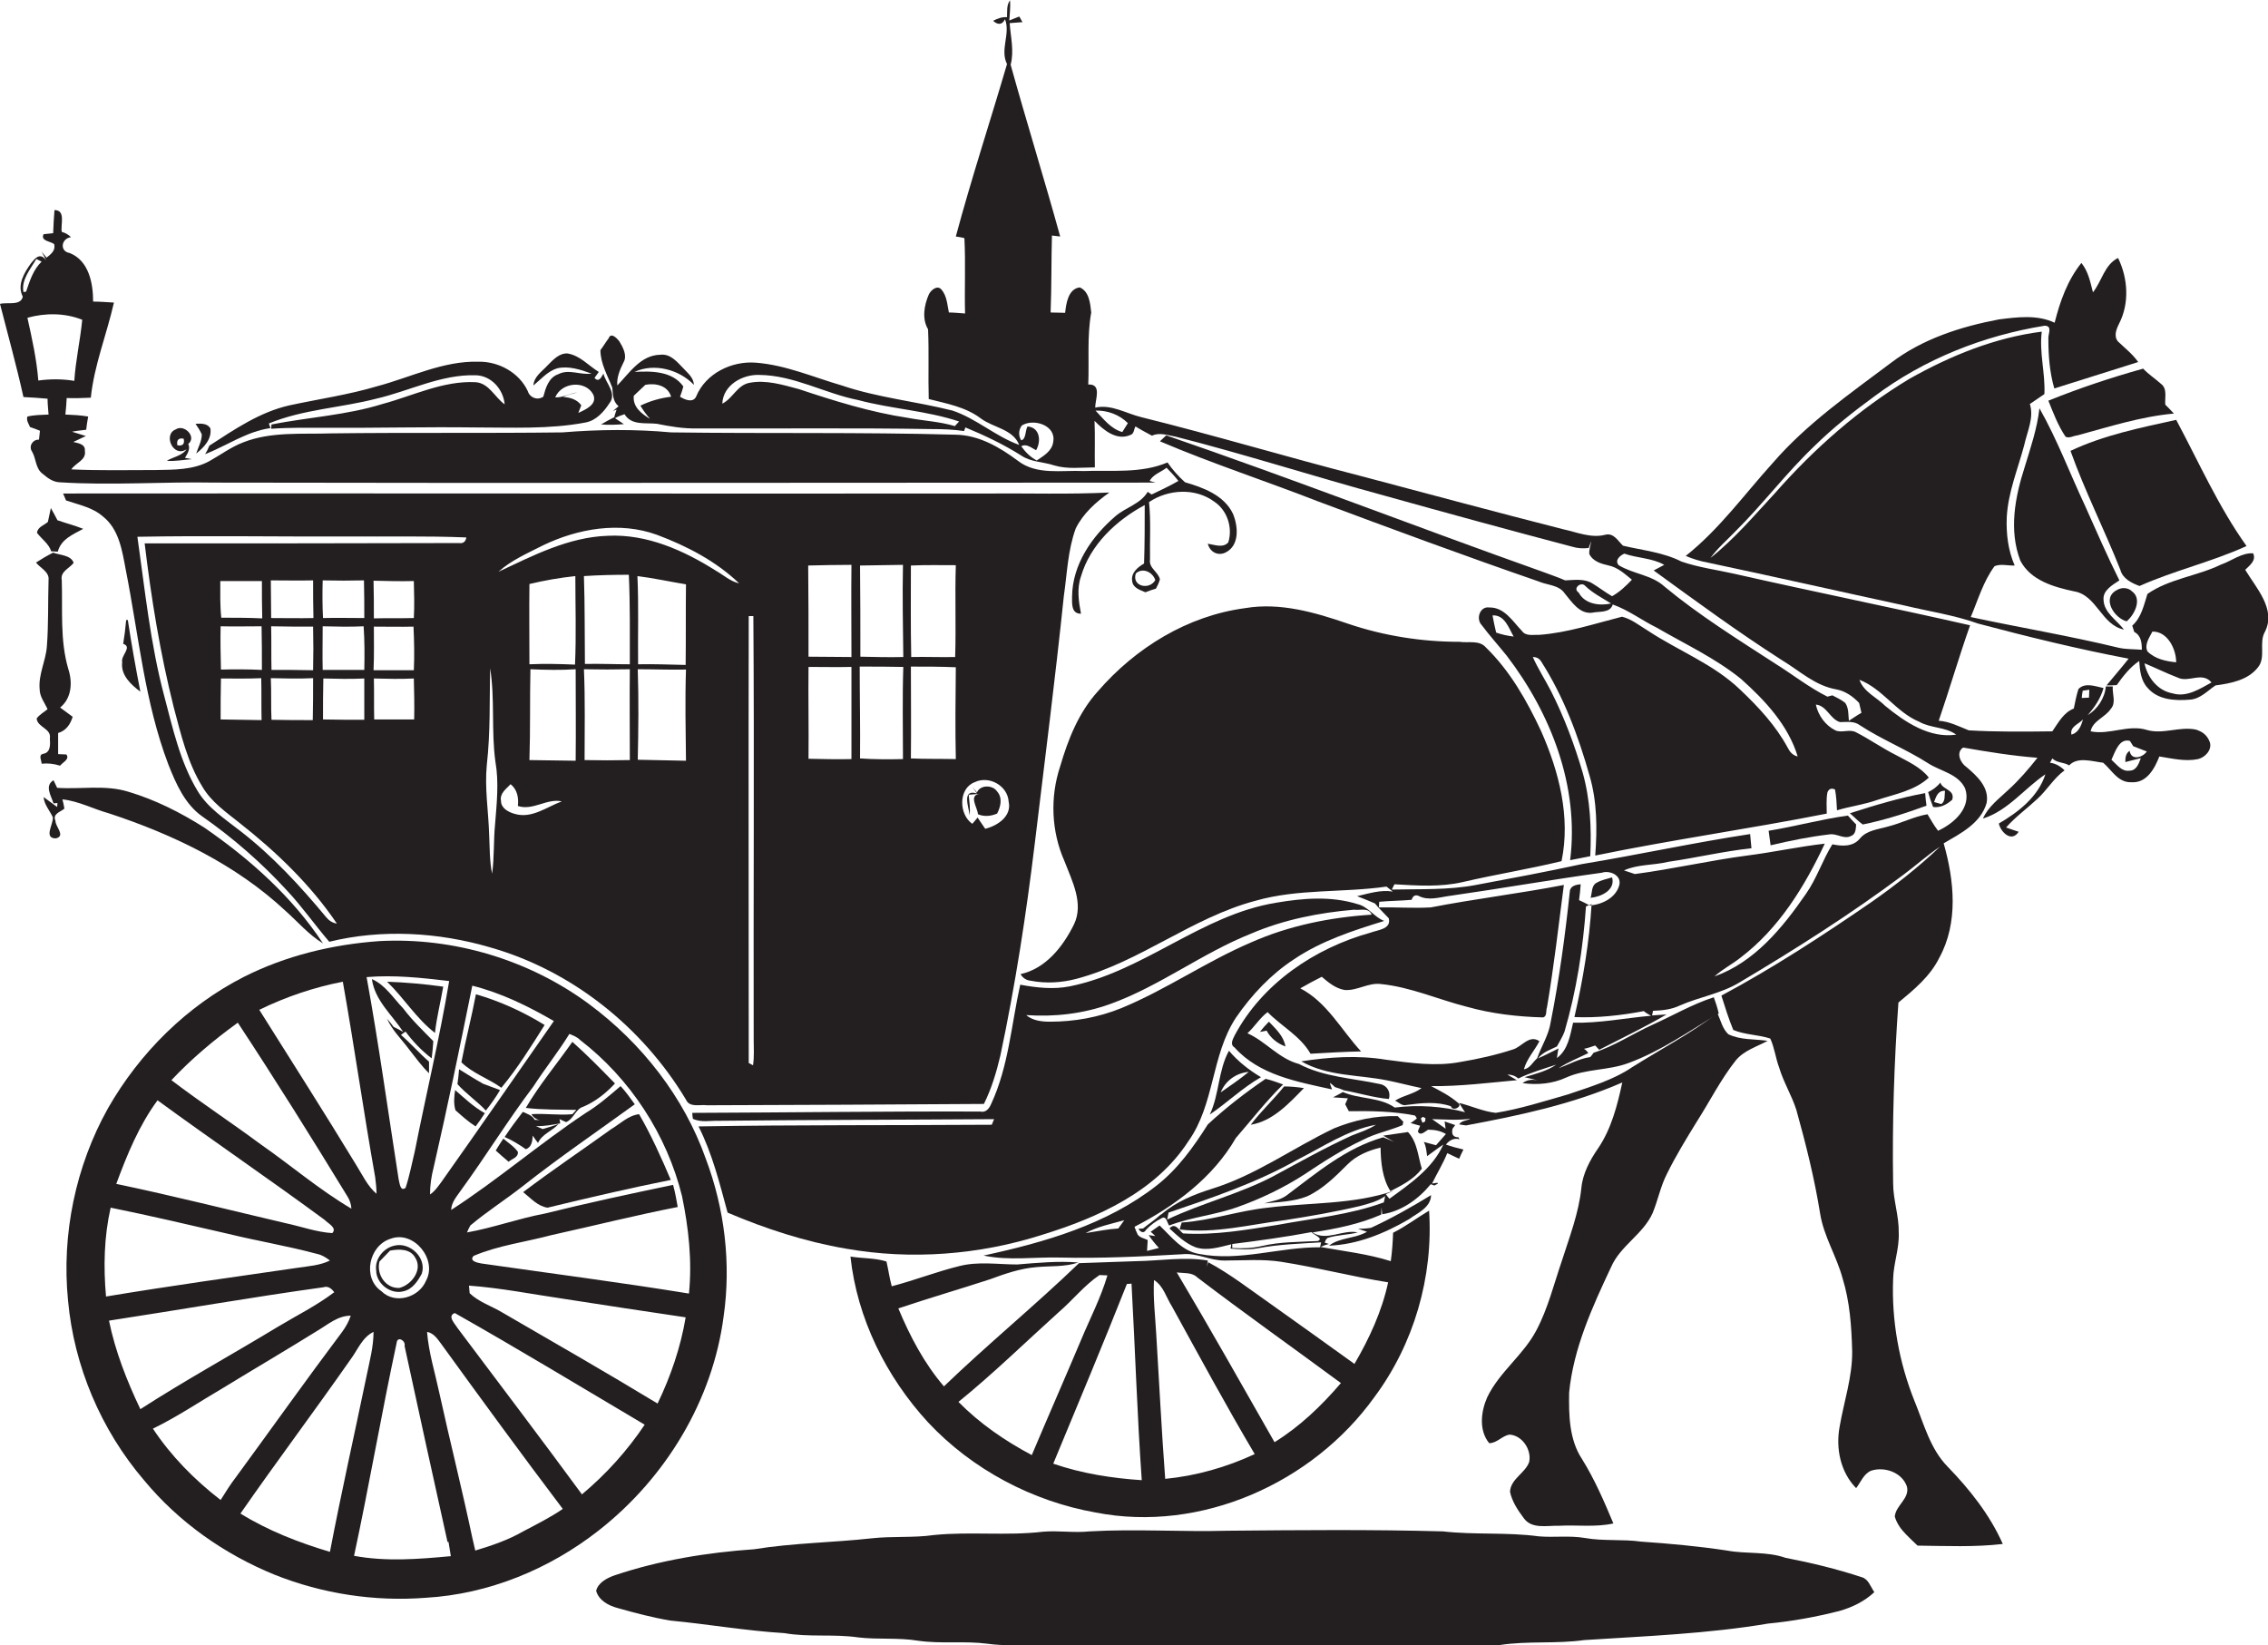
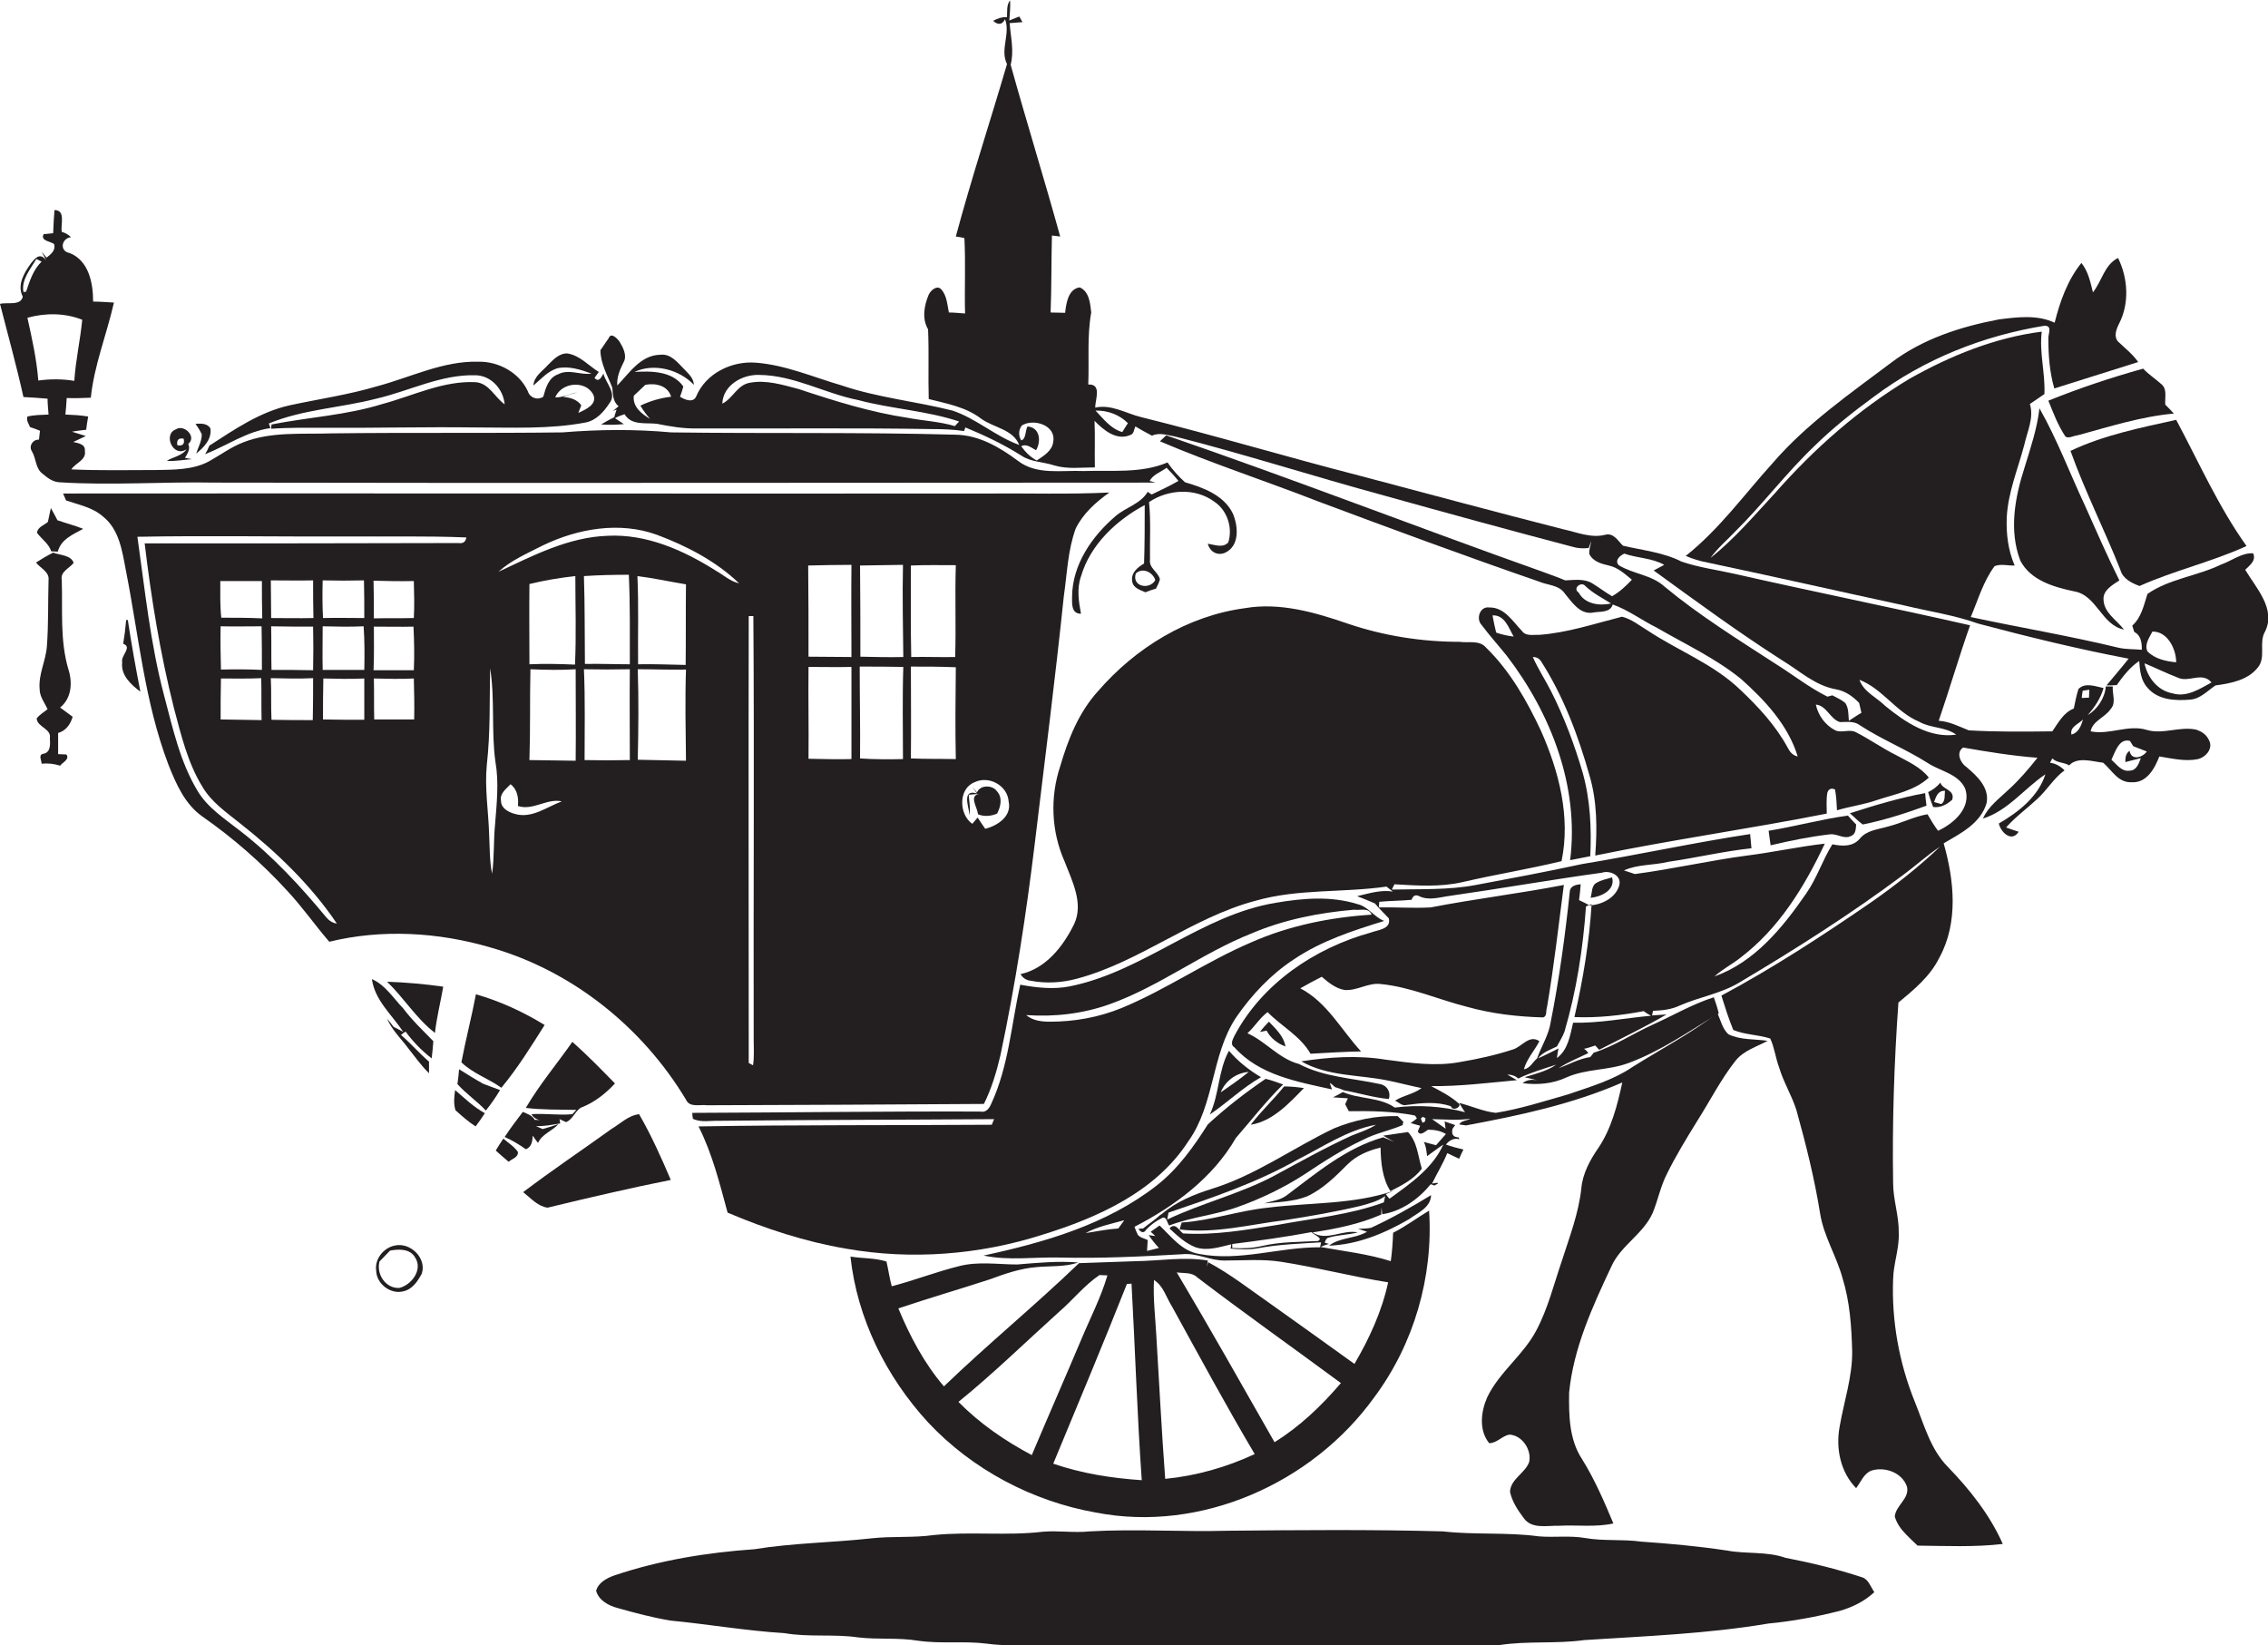
<svg xmlns="http://www.w3.org/2000/svg" version="1.1" id="Layer_1" x="0px" y="0px" viewBox="0 0 686.7 498" enable-background="new 0 0 686.7 498" xml:space="preserve">
  <g>
    <path fill="#231F20" d="M665,220.9c-5-1.1-10,1.5-14.9,0.1c-5.7-1.8-11.4,1.6-17.1,0.4c0.6-3.2,4.4-4.2,6.1-6.8   c1.7-1.9,0.4-4.5,0.6-6.8l-2.1,0c-0.3,3.5-2.5,6.9-5.5,8.7c2.1-2.4,3.9-5,4.8-8.2c-2.4-0.5-5.6-1.8-7.6,0.3c-0.6,1.9-1,3.9-1.4,5.9   c-3.1,1.2-4.7,4.3-6.5,6.9c-8.5,0.1-16.9,0.2-25.3-0.3c-3-1.2-5.9-2.7-9.1-2.9c3.3-9.6,6.1-19.3,9.5-28.9   c-23.8-5.4-47.6-10.2-71.4-15.6c-5.3-1.2-10.8-1.9-16-3.7c-5.5-2.8-11.8-3.4-17.7-4.8c-1.5-1.4-2.8-4-5.4-3.3   c-4.3,1.1-8.6-0.8-12.8-1.7c-20.4-5.2-40.8-10.7-61.2-16.1c-22.2-5.7-44.2-12.3-66.4-17.8c-4.6-1.1-9.1-4-14-2.9   c0-2.5,2.1-7.2-2.1-7c0.3-7.3-0.4-14.6,0.9-21.8c-0.3-2.7-0.6-6.4-3.5-7.6c-3.5,0.5-4.1,4.9-4.4,7.7c-1.5,0-2.9-0.1-4.4-0.1   c0.3-7.8,0.2-15.6,0.4-23.3c0.6,0.1,1.9,0.2,2.5,0.3c-4.8-17.4-10.2-34.7-15-52c1.1-4.2,0-8.4-0.3-12.6c1.3-0.1,2.6-0.2,3.9-0.3   c-0.3-0.4-0.7-1.3-1-1.7c-1,0.4-2,0.8-3,1.2c0.1-2,0.4-4.1,0.2-6.1c-1.1,1.5-0.8,3.4-0.9,5.1c-1.5-0.1-2.9,0.4-4.2,1.1   c1.3,1.2,2.7,1.4,3.6-0.5c1.7,4.5-1.6,9.2,0.6,13.6c-5.1,17.4-10.8,34.7-15.5,52.2c0.7,0.1,2,0.3,2.6,0.5c0.4,7.6,0,15.2,0.2,22.8   c-1.7-0.1-3.3-0.3-4.9-0.3c-0.5-2.4-0.6-5.1-2.3-7c-1.3-1.4-3.2,0.3-3.8,1.6c-1.4,3.3-2.1,7.3-0.2,10.5c0.3,7,0,14.1,0.2,21.1   c5.5,1.4,11.2,2.4,15.8,5.9c3.8,2.8,9.7,3.2,11.6,8c-7.2-2.6-13-8-20.2-10.4c-11.1-2.8-22.6-3.9-33.5-7.6c-8.6-2.5-17-6.2-26-6.9   c-7.3-0.6-15.2,3.2-18.1,10.2c-0.9,2.1-3.5,1-4.9,0.1c0.4-1,0.7-2,1-3.1c-3.3-4.7-9.7-4.7-14.8-4.4c6-2.8,13.6-0.7,18,3.9   c-0.1-2.1-1.7-3.4-3-4.8c-2-2-4-4.7-7.2-4.3c-5.9,0.1-9.3,5.5-13,9.3c-0.2-2.5,0.8-4.8,1.9-7c1.2-2.1-0.2-4.6-1.3-6.4   c-0.7-0.9-2.5-2.8-3.2-0.9c-0.9,1.2-1.6,2.4-2.5,3.6c0,4.1,2.2,7.7,3.6,11.4c0.2,2,0.1,4.1,1.9,5.6c-0.6,0.5-1.2,1-1.7,1.4l1.1-0.4   c-0.2,0.6-0.6,1.7-0.7,2.3c-1.4,0.7-2.7,1.4-4,2.2c2.3,0.2,4.6,0.1,6.9-0.1c-0.7-0.5-2-1.3-2.7-1.8c0.9-0.5,1.9-0.9,2.9-1.2   c2.1,3.5,6.4,2.5,9.8,2.9c4,0.8,8,1.5,12.2,1.4c23.6,0.1,47.3-0.2,71,0.2c3.3,0,6.5,0.1,9.8,0.6c0.1-0.3,0.3-0.8,0.4-1.1   c5.8,2.4,11.5,5.1,16.9,8.5c2.9,2,6.7,1.9,10,3c4,1.2,8.2,0.6,12.3,0.6c-0.1-4.7,0.1-9.4-0.1-14.1c2.7,2.8,6.7,6.1,10.8,4.3   c1.2-0.3,1.1-1.8,1.6-2.6c1.6,1,3.3,1.9,5,2.8c2.3-1.1,4.8-0.1,7.2,0.3c21.2,5.4,42,12.1,63,17.8c19,5.3,38,10.5,57,15.5   c1.6,0.5,3.3,0.6,5,0.4c0.2-0.5,0.6-1.6,0.8-2.1c-0.2,1.3-0.7,2.6-0.6,3.9c1.1,2.3,3.7,3,5.9,3.5c2.8,0.6,4.9,2.6,7,4.3   c-1.8,1.9-3.7,3.7-6,5c-2.1-1.2-4-2.7-6-3.9c-2.4-1.5-5.5-1-8.2-0.9c-2.3-1-4.7-1.8-7.1-2.7c-38-13.5-75.6-28.1-113.7-41.2   c-0.6,0.6-1.3,1.2-1.9,1.8c15.7,6.7,32,12,47.9,18.2c22.2,8.3,44.4,16.5,66.7,24.2c2.7,1.2,6.2,1,8,3.7c2.1,2.5,4.4,6.2,8.2,5.8   c2.1-0.5,5.5,0.2,6.3-2.5c4.8,1.7,8.8,4.8,13.3,7c8.6,5,17.7,9.2,25.5,15.5c7.3,6.5,14.3,14,17.2,23.5c-1.5-0.3-2.4-1.4-3-2.6   c-3.6-6.7-8.9-12.4-14.4-17.6c-8.1-7.8-18.8-11.8-28-17.9c-2.5-1.5-4.9-3.5-7.8-4.2c-8.3,2.1-16.6,4.9-25.2,5.5   c-1.7-0.1-3.9,0.5-5.1-1.2c-2.8-2.9-5.3-7.2-9.9-7.1c-2.8-0.4-4.1,3.4-2.3,5.3c2.4,3.2,5.1,6.2,7.6,9.3   c13.4,17.5,22,39.6,19.2,61.9c2-0.4,4.1-0.8,6.1-1.2c0.4-8.5,0-17.1-2.3-25.3c-2.5-8.5-5.6-16.8-9.6-24.7   c-1.8-3.5-3.9-6.7-5.5-10.3c1.1,0,1.9,0.4,2.5,1.3c6.8,10.6,11.3,22.6,14.7,34.7c2.3,7.8,2.3,16.1,1.7,24.1   c23.3-4.8,46.8-8.1,70.1-12.7c0-2.2-0.2-4.3,0.2-6.4c0.4-1.1,1.2-1.4,2.3-0.9c0.4,2.1,0.5,4.2,0.6,6.3c4-1.2,8.1-1.7,12.1-3.1   c5.4-1.8,11.4-2.8,15.7-6.8c-2.5-3.2-6.4-4.9-9.9-6.8c-4.2-2.1-8-4.8-12.1-6.9c-2-1.1-4.3,0.3-6.3-0.6c-3-1.5-5.2-4.5-5.9-7.8   c3.3,0.3,4.3,4.4,7.3,5.3c2.1,0,4.3-0.4,6.1,1c6.6,4.3,13.9,7.2,20.5,11.4c3.8,2.5,9.2,3.2,11.3,7.7c2,5.8-3.4,10.6-8.2,12.8   c-1.2-1.6-2.2-3.3-3.2-5c-4.1,0.7-7.9,2.7-11.9,3.7c-3,0.9-6.5,1.1-8.6,3.7c-2.1,2.5-5.4,2.3-8.3,1.7c-3,4.8-4.7,10.3-8,15   c-7.1,10.3-15.6,20.7-27.7,25c2.4-2.2,5.4-3.7,7.9-5.7c11.6-8.8,19.4-21.5,25.5-34.5c-7.9,0.9-15.6,2.6-23.5,3.6   c-11.4,1.5-22.6,4.1-34,5.6c-0.8-0.3-2.5-0.8-3.3-1.1c4.2-1.9,8.9-1.5,13.4-2.6c8.4-1.2,16.7-3.2,25.2-4.1   c-0.1-1.5-0.3-2.9-0.4-4.3c-17.1,2.6-34,6.3-51,9.1c-10.6,2.3-21.3,4.3-32,6.3c-8.4,1.6-17,1.2-25.5,1.4c0.2-0.4,0.6-1.2,0.8-1.6   c6.9,0.4,14,0.9,20.8-0.7c9.9-2.3,19.9-3.9,29.8-6.3c2.8-13.4-0.8-27.2-6.2-39.4c-4.3-9.2-9.4-18.2-16.7-25.3   c-2-2.3-5.3-1.3-7.9-1.7c-11.5,0-23-1.8-33.9-5.5c-9.9-3.4-20.5-6.5-31.1-4.7c-17.4,2.3-33.2,12-44.6,25.2   c-5.8,6.4-9,14.5-11.4,22.7c-3.1,9.3-2.7,19.7,1.3,28.7c2.3,6,5.9,12.8,2.9,19.1c-3.3,6.7-8.5,13.4-16.2,15.1   c0.7,1.2,1.8,1.9,3.1,2c4.6,0.9,9.4,0.6,13.9-0.6c19.2-5.1,34.9-18.5,54.1-23.6c12.9-3.7,26.5-2.4,39.7-4.3c0.6,0.5,1.3,1,1.9,1.5   c-3.7-0.6-7.3,0.6-10.8,1.4c1.8,0.7,3.6,1.4,5.4,2.2c1.3,1.6,2.8,3,4.2,4.5c0.8,3.3-3.3,3.5-5.4,4.3c-17,4.7-32.9,15.4-41.3,31.2   c-0.5,1.1-1.5,2.7,0,3.6c7.5,8.4,19.1,10.4,29.5,12.7c-0.1-0.4-0.4-1.1-0.5-1.4l-0.1-0.6c0.4,0.3,1.1,0.9,1.5,1.3   c1,0.3,1.9,0.6,2.8,1c4.5,0.8,8.9,2.2,13.5,2.6c0.7-2-0.5-4.1-2.6-4.5c-8.2-1.8-17-2.1-24.6-6.1c-6.1-1.6-10-6.8-15.6-9.3   c2.2-2,3.7-4.6,6.1-6.4c4.2,4.3,9.9,7.2,13,12.6c5.1-0.3,10.2-0.6,15.3-0.7c-6-6.5-10.3-14.9-18.4-19.1c2.1-1.2,4.3-2.4,6.5-3.5   c2,1.7,4.1,3.5,6.9,4c3.8,0.3,7.2-2.3,11-1.8c9,0.9,17.4,4.7,26.1,6.9c7.5,2.1,15.3,3,23,3.2c1.3-0.3,0.8-2.1,1.2-3.1   c2.1-12.3,3.5-24.7,5.1-37c-13.4,2.6-26.9,4.2-40.3,6.8c-5.2,0.3-10.5-0.1-15.7,0c0-0.4,0.1-1.3,0.1-1.7c3.2-0.3,6.5-0.3,9.8-0.6   c0.4-1.2,1.1-1.6,2.1-1.2c3,1.6,6.4,0.4,9.5,0c15.4-2.2,30.7-4.9,46-7c2.3-0.8,6,0.7,5.3,3.7c-1,3.9-5.3,6-9,6.2   c-1.1-0.6-2.1-1.1-3.2-1.6c0.2-1.6,0.4-3.2,0.5-4.8c-1.4,0.1-3.2,0.5-3.3,2.2c-1.4,13.3-3.2,26.5-5.8,39.6   c-0.6,3.9-2.8,7.2-4.1,10.9c-1.3,1.1-2.2,3.1-4,3.3c0.9-3.2,3.2-5.6,4.7-8.5c-3.1-2.1-5.3,1.7-8,2.5c-5.2,1.7-10.6,2.9-16,3.8   c-7.4,1.4-15,0.3-22.5-0.7c-8.5-1.4-17.2-0.8-25.6,0.5c8,4.6,17.4,4,26.2,5.8c3.4,0.7,6.8,1.6,10.2,2.3c-2.3,1.8-5.5,2.2-8,3.8   c1.1,0.5,2.1,1.7,3.5,1.3c4.5-0.6,9.1-1.1,13.4,0.4c0.6,1.8,3.7-0.1,2.2-1c-2.4-2.1-5.3-3.6-8.2-5.1c8.7,0.1,17.3-1,26-1.8   c-1-0.6-2-1.1-2.9-1.7c1.3,0,2.4,0.4,3.3,1.2c3.7-1.8,7.6-2.9,11.5-4.2c-2.9,2-6.4,2.8-9.6,3.8l4.2,1c-1.7-0.4-3.4-0.3-4.8,0.8   c4.5,0.6,9.1,0.2,13.2-1.7c6-2.7,12.8-2.1,18.9-4.4c9.8-3.6,18.4-9.7,27.3-15c-0.4-1.7-0.9-3.3-1.5-4.9c-6.5,2.1-12.3,5.5-18.5,8.3   c-6,2.7-11.6,6.5-17.9,8.5c-0.2,0.3-0.7,1-1,1.3c-3.4,0.5-6.4,2.2-9.6,3.4c2.8-1.9,6-3.1,9-4.6c-0.3-0.5-0.8-1-1.3-1.3   c1.1-0.2,2.2-0.6,3.4-1c0.3,0.3,0.9,1,1.2,1.3c6.8-3.5,13.7-6.8,20.4-10.7c-1.1,0.1-3.3,0.2-4.4,0.3c0.1-0.3,0.2-1,0.3-1.4   c2.8-0.1,5.6-0.4,8.1-1.6c5.9-2.6,12.5-3.6,18.1-7c17-10.1,33.7-20.7,49.5-32.5c3.8-2.8,7.3-6,11.2-8.6   c-6.5,6.2-13.5,11.7-20.8,16.8c-14.7,10.1-29.7,19.9-45.4,28.3c1.1,3.5,2.2,7,3.6,10.4c3.6,1.5,7.6,1.4,11.2,2.6   c1.3,2.8,1.6,5.9,2.7,8.8c1.3,4.4,3.8,8.4,5.2,12.8c2.9,10.4,5.5,20.8,7.2,31.4c1.1,6.9,5,12.9,6.8,19.6c2.2,7.1,2.7,14.6,2.9,22   c0.1,7.8-2.5,15.3-3.8,22.9c-1.2,6.5,0.2,13.7,5,18.6c1.4-1.8,2.3-4.4,4.6-5.3c4.1-1.3,9.4,0.6,10.8,4.9c0.8,3.6-3.4,5.6-3.7,9   c0.6,2.1,1.9,3.9,3.5,5.5c1.1,1.1,2.2,2.2,3.4,3.3c8.6,0.1,17.3,0.5,25.8-0.5c-3.9-8.8-10-16.5-16.7-23.4c-5.3-5.4-7.2-13-10-19.8   c-4.7-11.7-7-24.4-6.5-37c0.1-4.7,1.9-9.2,1.7-14c0.1-5.1-1.7-10-1.7-15c-0.3-18.2,0.3-36.5,1.6-54.7c4.7-3.9,9.6-7.9,12.4-13.6   c5.8-10.6,4.5-23.4,1.3-34.6c5.1-3,11.2-6,13-12.2c0.9-4.7-2.9-8.2-6.1-10.9c-1.8-1.2-3.3-4.4-1-5.9c7.4,1.3,14.9,2.5,22.5,3.1   c-2.7,3.4-5.5,6.7-8.7,9.6c-2.8,2.7-6.2,5.1-7.8,8.8c7.6-2.4,12.5-9.1,18.9-13.4c-2.2,6.8-8.1,11.4-14.1,14.9   c0.6,2.7,3.9,5.8,6,2.5c-1-0.3-2.9-1-3.8-1.3c2.8-3.2,6.3-5.7,9.4-8.6c3-2.7,5-6.3,8.3-8.7c-1.2-1.2-2.7-2.1-4.4-2.3   c0.2-0.3,0.5-1,0.7-1.3c1.4,1.4,3.5,1.1,5.1,2.1c2.5-2.7,7-1.2,10.3-0.8c2.6,2.2,4.5,6.1,8.6,5.9c4.6,0.3,7-4.2,8.4-7.8   c3.8,0.6,7.8,1.6,11.7,0.8c2.1-0.5,4.3-2.7,3.6-5.1C668.2,222.2,666.4,221.4,665,220.9z M193.9,122.8c0.8,1.4,1.8,2.7,2.9,4   c-2.5-1.5-5.3-3.6-4.9-7c1.2-1.1,2.3-2.2,3.5-3.3c3.1-0.6,6.8,0.2,7.8,3.6C199.9,120.5,196.8,121.4,193.9,122.8z M289.1,129   c-4.6-1.4-9.5-1.6-14.2-2.5c-11.3-1.7-22.2-5.1-33-8.7c-4.9-1.3-10-2.9-15-1.9c-3.7,0.7-5,4.7-8.2,6.3c0.2-5.6,6.1-8.9,11.2-8.7   c10.5,0.1,19.8,5.6,29.9,7.6c10.1,2.7,20.7,3.2,30.6,6.5C290,128.1,289.5,128.5,289.1,129z M318.9,133.7c-0.3,2.8-2.9,4.3-5,5.7   c-1.9-1-3.4-2.5-4.7-4.3c1.6-0.9,3.1,0.5,4.5,1.2c1.6-2.7,1.2-6.9-2.6-7.2c-0.7,1.2-0.4,3.9-1.9,4.2c-0.9-1.4-0.8-3.2,0.2-4.5   C312.9,126.6,319.8,128.7,318.9,133.7z M339.8,130.8c-3.5-1-5.7-4-8.1-6.5c3.6-0.1,7.2,1.2,9.8,3.8   C341.1,128.8,340.2,130.1,339.8,130.8z M478,179.4c-2-1.3,0.8-3.5,2-2c2.3,2.2,5.1,3.6,7.8,5.3C484.1,183.5,479.8,182.8,478,179.4z    M453,191.5c-0.4-1.7-0.8-3.5-1.1-5.2c3.7-0.2,4.9,3.8,6.4,6.4C456.5,192.5,454.7,192.1,453,191.5z M499.9,307.5   c-7.9,0.7-15.7,2.3-23.6,2.1c-0.9,3.8-1.5,8.2-4.9,10.7c0.1-0.7,0.3-2.2,0.5-2.9c-2.1,1-4.1,2.1-6.2,3c1.4-1.9,3.7-2.6,5.7-3.6   c0.8-1.5,1.7-2.9,2.3-4.5c3.6-12.3,5.6-25.1,6.5-37.9l1.7-0.7c-0.7,11.5-2.6,22.9-5.2,34.2c7,0.3,14.1-0.5,21-1.8   C498.3,306.6,499.1,307.1,499.9,307.5z M559.8,218.2c-0.2-1.8,0-3.8-1.1-5.4c-1.2-1-2.6-1.6-3.9-2.3c-0.4,0.1-1.2,0.3-1.5,0.4   c-5.6-2.8-10.5-6.7-15.8-10c-11.4-7.4-23-14.6-33.5-23.3c-3.9-3.6-9.5-3.8-13.9-6.5c-1.3-1.5,0.4-2.9,1.7-3.5   c4,1.4,8.4,1.3,12.1,3.4c-1.1,0.6-2.1,1.1-3.2,1.7c12.8,9.3,25.6,18.7,38.9,27.2c5.3,3.2,10,7.7,16.4,8.8c2.7,0.5,5,2.1,6.9,4.1   c0.2,0.7,0.5,2.2,0.7,3C562.3,216.5,561.1,217.4,559.8,218.2z M570.8,213.7c-2.6-2.6-6.5-4.2-7.8-7.9c7,2.7,11.1,9.8,18.1,12.7   c3.5,2,7.9,1.5,11.2,3.9C584.2,223.6,576.8,218.6,570.8,213.7z M630.6,209.1c0.5-0.1,1.5-0.2,2-0.3c0,0.6-0.1,1.8-0.1,2.4   c-0.5,0-1.7,0.1-2.2,0.1C630.3,210.8,630.5,209.7,630.6,209.1z M627.2,222.4c-0.6-2.4,2.2-3.2,3.5-4.6   C630.1,219.8,629.3,221.8,627.2,222.4z M644.8,227.3c-1.2,0.8-1.3,2.1-1.3,3.4c1.2-0.3,3.5-0.9,4.7-1.2c-0.6,1.6-1.3,3.8-3.4,3.8   c-2.4,0.4-3.9-1.9-5.5-3.3c1.1-2.3,2.3-6.6,5.6-5.7c0.3,0.4,0.7,1.2,1,1.6c1.4,0.5,2.7,1.1,4.1,1.6   C648.8,229.3,645.3,230.4,644.8,227.3z" />
    <path fill="#231F20" d="M13,143.5c1.4,1.2,3,2.4,5,2.5c15.6,1,31.3-0.2,46.9,0.1c95,0.2,190,0,285,0c-0.5-0.1-1.4-0.4-1.8-0.5   c1-2,3.5-2.7,5.1-4c1.3,1.3,2.5,2.6,3.6,4c-2.6,1.5-5.4,2.8-8.1,4.1c-0.3-0.2-0.9-0.6-1.2-0.8c-2.2,3.7-6.7,4.7-9.8,7.4   c-7.1,6.1-13,14.6-13.1,24.3c0,2.1-0.3,5.2,2.7,5.2c-0.7-3.7-1.3-7.6,0-11.3c2.8-9.6,10.7-17,19.3-21.6c0,5.9,0,11.8-0.2,17.7   c-1.9,1.1-4,2.8-3.6,5.3c0.2,2.1,2.4,2.7,4,3.4c1-0.4,2.1-0.8,3.2-1.1c0.5-0.9,0.9-1.8,1.2-2.8c-0.5-2.3-3.4-3.4-3-6   c-0.1-5.8,0.3-11.6-0.3-17.4c5.8-3.9,14-4.4,19.8-0.1c3.9,2.6,5.6,7.9,4.2,12.3c-1.6,1.8-4.2,0.7-6.2,0.4c0.6,2.4,2.9,3.8,5.3,2.7   c4.4-2.1,3.9-8,2.3-11.8c-2.7-5.6-9-7.9-14.5-9.5c-2-1.8-3.8-3.8-5.3-6c-8,3.4-16.9,2.3-25.4,2.6c-6.7-0.3-14.2,1.3-19.9-3.1   c-5.5-4.1-11.8-7.8-18.9-7.9c-28.7-0.8-57.4-0.3-86.1-0.7c-10.9-1-21.9-0.9-32.9,0c-23.4,0.3-46.7,0-70.1,0.3   c-8.8,0.3-18.1-0.6-26.5,2.7c-3.7,1.4-6.9,3.8-10.3,5.7c-4.9,2.7-10.8,2.6-16.3,2.7c-8.5,0-17,0.2-25.5-0.2c1.3-2,4.6-2.8,4.1-5.6   c0.2-2.1-2-2.3-3.5-2.7c1.3-0.6,2.5-1.2,3.8-1.8c-1.4-0.4-2.8-0.9-4.2-1.3c1.4-0.3,2.8-0.4,4.3-0.6c0.1-1,0.4-3,0.6-4   c-2.3-0.4-4.6-0.5-6.9-0.6c0.2-1.7,0.3-3.3,0.4-5c2.4,0.1,4.8,0,7.3-0.1c1-9.8,4.8-19.1,7-28.8c-2.1-0.1-4.2-0.3-6.3-0.3   c0-5.6-1.3-12.4-7.1-14.7c-3.1-0.5-2.6-4.4,0.4-4.8c-0.8-0.8-1.7-1.3-2.8-1.6c-0.4-2.2,1.3-6.6-2.2-6.6c-0.2,2.3-0.3,4.6-0.4,7   c-0.7,0.1-2.2,0.2-2.9,0.3c-1,2.1,2.1,2.1,3.2,3c0.5,1.9-0.9,3-2.3,4.1c-0.5-0.6-1-1.2-1.5-1.8l1.4,2.6c-2-2.6-3.5-0.4-4.6,0.9   c-2.1,2.9-4.3,6.6-2.5,10.1C6.3,92.7,2.1,91.4,0,92c2.4,9.4,5,18.7,7.1,28.2c2.4,0.1,4.9,0.3,7.3,0.5c0,1.6,0.2,3.2,0.3,4.8   c-2.2,0.1-4.3,0.1-6.4,0.6c-0.4,1.2,0.4,2.2,0.8,3.2c1,0.3,2,0.7,3,1.1c-0.1,0.7-0.2,2-0.3,2.7c-1.9-0.1-3.2,2-2.1,3.6   C11,138.9,10.7,141.9,13,143.5z M349.8,175.6c-1.7,3.1-7.2,2-5.9-2C346,171.7,349,173.2,349.8,175.6z M7.1,88.4   c-0.7-3.7,2.1-6.9,3.9-10c0.5,0.3,1.1,0.5,1.6,0.8C10,81.7,9,85.1,7.9,88.3C7.7,88.3,7.3,88.4,7.1,88.4z M11.6,115.2   c-0.5-6.4-1.9-12.7-3.3-19c5.4-1.5,11.3-1.5,16.6,0.6c-0.6,6.2-2,12.3-2.4,18.5C18.9,114.7,15.2,114.7,11.6,115.2z" />
    <path fill="#231F20" d="M679.8,172.5c1.4-1.4,3.4-2.8,2.4-5c-3.5-0.2-6.5,2.3-9.7,3.4c-7.2,3.5-15.7,4.3-22.3,8.9   c-1.1,3.4-1.8,7.1-4.6,9.6c0.2,0.6,0.4,1.2,0.6,1.9c2.1,1.1,2.3,3.3,2.3,5.4c-2.3-0.2-4.7-0.1-7-0.6c-14.8-3.6-29.9-6.1-44.8-9.3   c2.2-5.2,3.8-10.8,7.2-15.4c1.9-0.8,4.1-0.1,6.1-0.2c-2-4.6-2.6-9.6-2.4-14.6c0.4-7.6,3.4-14.7,5.3-21.9c0.9-4.1,3-8.2,1.7-12.4   c1.4-1,3-2,4.4-3c0.3-6.3-1.6-12.6-0.8-18.9c-14.2,1.8-27.7,7.3-40.1,14.3c-15.3,9.2-28.8,21.1-40.6,34.5   c-6.3,6.8-12.4,14-19.6,19.7c2.1-2.9,4.9-5.3,7.4-7.9c8.4-8.3,15.5-17.8,24.1-26c5.6-5.5,11.8-10.4,18.1-15   c15.1-11.3,33-18.4,51.6-21.4c2.5,0.1,0.9,2.6,1.1,4.1c0,5,0.4,10.1,1.8,14.9c8.5-2.7,16.9-5.3,25.4-8c-1.7-2.4-4-4.2-6.1-6.2   c-1.4-1.6-0.5-3.8,0.3-5.4c3.2-6.2,2.7-13.8-0.3-19.9c-4.1,2-4.9,7-7.6,10.4c-0.8-3.1-1.4-6.3-3.5-8.9c-4.2,5.2-6.5,11.7-8.1,18.1   c-5.3-2.5-11.3-1.7-16.9-1c-11.6,2.2-23.1,5.9-32.6,13.1c-12.5,9.4-25.5,18.4-35.8,30.3c-8.6,9.5-16.2,20.1-26.4,28.2   c2.1,0.9,4.4,1.6,6.6,2c19.9,4.2,39.7,8.7,59.6,13c7.5,1.8,15.1,2.9,22.4,5.5c15.1,4,30.2,7.7,45.5,10.6c-2.2,2.8-4.5,5.4-6.7,8.1   c0.8,0,2.3,0,3.1-0.1c1.9-2.7,4-5.4,6.8-7.3c0.2,2.9,0.5,6,2.6,8.2c3.1,3.6,8.3,3.9,12.8,3.5c3.1-0.2,5.3-2.7,7.7-4.3   c4.6-0.6,9.8-1.6,12.8-5.4c2.6-3.1,0.2-7.5,2.2-10.9C689.2,184.4,683.1,178,679.8,172.5z M651.7,191.2c4.6-0.1,7.2,5.3,7.2,9.3   c-3.1-0.3-6.4-1-8.7-3.3C649.2,195.1,650.8,193,651.7,191.2z M657.8,209.9c-4.5-0.8-7.6-4.8-8.5-9.1c3.4,1.4,6.6,3,10,4.3   c3.4,1.7,7.4-1.9,10.3,1.5C666.1,208.5,662.1,211.2,657.8,209.9z" />
    <path fill="#231F20" d="M62.1,137.5c6.6-2.6,12.6-6.9,19.8-7.9l-0.5-1.4c10.4-4.3,21.7-4.7,32.5-7.5c10-2.3,19.6-7.4,30.1-7.1   c4.8,0.1,8.4,4.3,8.8,8.8c-3-2.1-4.7-6.4-8.8-6.7c-9.8-0.5-18.9,4.1-28.2,6.6c-10.9,3.4-22.4,4-33.6,6.2l-0.1,1.3   c5.6-0.4,11.1-0.3,16.7-0.3c15,0.1,30-0.3,45-0.1c11.2,0,22.5,0.6,33.5-1.5c3.2-0.6,5.5-3.2,7.2-5.8c2.4-3-1.1-6.1-1.8-9   c-0.6,1.1-1.4,2.8-2.7,1.3c0.4-0.6,0.9-1.2,1.3-1.8c-3.1-1.9-5.7-5-9.5-5.6c-2.5-0.1-4.3,1.9-5.9,3.5c-1.7,1.9-4.2,3.4-4.4,6.2   c2.3-1.9,4.3-4.3,7.2-5.2c3.5-0.8,7.1,0.4,10.4,1.6c-3.4,0.5-6.9-1.5-10.1,0.2c-2.9,1-3.8,4.2-4.5,6.8c-1.8,1.2-4.1,0.3-4.7-1.7   c-2.6-5.6-8.8-9-14.9-8.9c-10.7-0.3-20.5,4.7-30.6,7.4c-8.7,2.6-17.8,3.9-26.6,5.8c-9,2-16.7,7.3-24.3,12.2   C63.1,135.7,62.5,136.9,62.1,137.5z M179.6,119.4c1.4,3-2.3,4.6-4.5,5.6c0.2-0.6,0.7-1.7,0.9-2.3c-1.3-1.8-3.4-2.4-5.5-2.5   c1.4-0.7,2.8-1,4.3-1.4c-2.3,0.3-4.3,1.6-6.7,1.5C170.1,115.6,177.3,115.1,179.6,119.4z" />
    <path fill="#231F20" d="M625.4,132.2c1.1,0.6,2.4-0.3,3.6-0.4c9.6-2.6,19.2-5.7,29.2-6.6c-0.8-0.9-1.7-1.8-2.6-2.7   c-0.2-2.1,0.7-4.8-1.3-6.3c-1.8-1.6-3.8-2.9-5.4-4.6c-9.7,2.7-19.3,5.9-28.7,9.7C621.7,125,623.1,128.8,625.4,132.2z" />
    <path fill="#231F20" d="M641.7,175.7c-3.7-7.4-7-15-10.4-22.6c-4.6-9.8-8.4-20-13.8-29.5c-0.7,6.2-2.7,12-4.5,17.9   c-2.9,9-4.8,19-1.3,28.2c3.1,6,10.1,8,16.2,9.3c7,1.1,8.3,10.2,15.2,11.6c-2.2-2.9-6.1-5.1-6.2-9.1   C636.7,178.7,639.6,177.1,641.7,175.7z" />
    <path fill="#231F20" d="M59.4,137.3c2.3-1.8,4.8-4.4,4.3-7.6c-0.9-1.6-2.9-1.5-4.5-1.4c0.7,1,1.4,2.1,1.9,3.2   C61.1,133.6,60,135.4,59.4,137.3z" />
    <path fill="#231F20" d="M642,172.5c0.7,2.7,3.4,4,5.8,4.9c10.5-4.7,21.9-7.3,32.4-12.1c-8.5-11.9-14.4-25.3-21.3-38.2   c-10.8,2.4-21.9,4.6-32,9.4C631.3,148.8,637.2,160.4,642,172.5z" />
    <path fill="#231F20" d="M50.5,139.5c2.5,0.2,5-0.3,7.6-0.5c-0.5-0.1-1.6-0.3-2.1-0.4c0.8-1.3,1.7-2.7,1-4.2   c2.7-2.2-1.3-6.1-3.8-4.4c-3.9,1.5-0.8,8.7,3.3,6C55.1,138,52.5,138.3,50.5,139.5z M53.7,134.8c-0.3-1.6,0.4-2.3,1.9-2   C56,134.4,55.3,135.1,53.7,134.8z" />
    <path fill="#231F20" d="M322.1,180.5c1-6.9,1.2-13.9,3.6-20.5c2.2-4.5,6.1-8,10.2-10.9c-12.3,0.6-24.6,0.2-36.9,0.3   c-93.3,0.1-186.6-0.1-279.9,0c0.2,0.5,0.7,1.6,0.9,2.1c3.8,1.3,8,2.1,11.1,4.8c5,3.9,5.9,10.5,7,16.3c3.9,19.7,5.7,40,12.9,58.9   c2.3,5.8,5,12,10.3,15.7c9.3,6.5,17.9,14,25.6,22.4c4.6,4.9,8.4,10.4,12.8,15.5c15.9-3.9,33-2.9,48.7,1.7   c24.7,7,46.1,24.1,59.3,46.1c1.1,2.5,4.2,1.4,6.4,1.7c27.9-0.1,55.9-0.2,83.8-0.4c2.3-4.6,3.8-9.6,5-14.7   c4.5-21.2,7.8-42.6,10.4-64.1C316.3,230.5,319.5,205.5,322.1,180.5z M110.3,217.9c-4.2,0-8.3,0-12.5-0.1c0-4.2,0-8.3,0.1-12.4   c4.1,0.1,8.2,0.2,12.4,0C110.3,209.6,110.3,213.8,110.3,217.9z M110.3,202.8c-4.2,0-8.4,0-12.6,0c-0.1-4.4,0-8.8,0-13.2   c4.1,0.1,8.3,0.2,12.4,0C110.4,194,110.4,198.4,110.3,202.8z M97.8,187.1c-0.2-3.8-0.2-7.6-0.1-11.4c4.2,0.1,8.4,0.1,12.5,0   c0.1,3.8,0.1,7.6,0.1,11.4C106.2,187.1,102,187,97.8,187.1z M113.1,175.8c4,0.1,8.1,0.2,12.2,0.1c0.1,3.7,0.2,7.5,0,11.2   c-4,0.1-8.1,0-12.1,0.1C113.2,183.4,113.2,179.6,113.1,175.8z M113.2,189.7c4,0,8,0.1,12,0c0.2,4.4,0.3,8.8,0.1,13.2   c-4.1,0-8.2,0-12.2,0C113.3,198.4,113.2,194,113.2,189.7z M125.4,217.8c-4,0-8.1,0-12.1,0c-0.1-4.1,0-8.3-0.1-12.4   c4,0.1,8.1,0.2,12.1,0C125.4,209.5,125.5,213.7,125.4,217.8z M139,164.4c-31.7,0.1-63.4,0.1-95.2,0.1c2,16.7,4.7,33.3,8.8,49.6   c2.2,8.3,4.2,16.8,8.7,24.1c2.7,4.6,7.2,7.7,11.2,10.9c11.2,8.8,21.6,18.8,29.5,30.5c-1.4-0.2-2.5-1-3.3-2   c-7.8-9.4-16.2-18.5-25.9-26c-4.7-3.7-9.9-7-13-12.2c-5.3-8.8-7.5-19-10.1-28.8c-4.2-15.8-5.8-32-8.1-48.1   c21.1-0.4,42.3,0,63.4-0.1c12.1,0.1,24.2-0.2,36.2,0.3C141,164,140.2,164.6,139,164.4z M82.2,202.8c-0.1-4.4,0-8.8-0.1-13.2   c4.2,0.1,8.5,0.1,12.7,0.1c0.1,4.4,0.1,8.8,0,13.2C90.6,202.8,86.4,202.8,82.2,202.8z M94.7,218c-4.2,0-8.4,0-12.5-0.1   c-0.2-4.2,0-8.4-0.2-12.6c4.3,0.1,8.5,0.2,12.8,0C94.8,209.6,94.8,213.8,94.7,218z M82.1,187.1c0-3.8-0.1-7.6-0.1-11.4   c4.3,0,8.5,0.1,12.8,0c0,3.8,0,7.6,0.1,11.4C90.6,187.2,86.4,187.1,82.1,187.1z M79.2,218c-4.1-0.1-8.3-0.1-12.4-0.2   c0-4.1,0-8.3,0.1-12.4c4.1,0,8.1,0.1,12.2-0.1C79.2,209.5,79.1,213.8,79.2,218z M66.9,202.7c-0.1-4.4-0.2-8.7-0.1-13.1   c4.1,0.1,8.2,0,12.4,0c0.1,4.4,0.1,8.8,0.1,13.2C75.1,202.6,71,202.6,66.9,202.7z M67,187c-0.4-3.7-0.3-7.4-0.3-11.1   c4.2,0,8.4,0,12.6,0c0,3.8,0,7.5,0.1,11.3C75.2,187,71.1,187,67,187z M149.9,249.5c-0.5,5-0.2,10-0.9,15c-0.8-3.9-0.7-7.9-0.9-11.9   c-0.2-7-1.4-14-0.7-21.1c1.1-9.7,0.8-19.5,1-29.2c1.5,9.3,0.3,18.9,1.6,28.3C151.1,236.8,150.4,243.2,149.9,249.5z M155.9,246.4   c-1.9-0.5-4.2-1.7-4.2-3.9c-0.5-2.3,1.6-3.7,2.9-5.1c2,1.6,2.5,4.1,2.2,6.6c4.6,1.5,8.8-2.4,13.3-1.4   C165.5,244.3,161,247.9,155.9,246.4z M174.3,230.3c-4.7-0.1-9.3-0.1-14-0.2c0.3-9.2,0.1-18.4,0.3-27.5c4.6,0.2,9.2,0.3,13.7,0   C174.3,211.8,174.4,221.1,174.3,230.3z M160.3,176.8c4.6-1.1,9.2-1.9,13.9-2.4c0,8.9,0.3,17.9-0.1,26.8c-4.6-0.2-9.2-0.3-13.8-0.1   C160.3,193.1,160.2,184.9,160.3,176.8z M177,230.1c0-9.2,0.2-18.3-0.2-27.5c4.6,0.1,9.3,0.1,13.9,0c-0.1,9.1,0,18.3,0,27.5   C186.2,230.2,181.6,230.2,177,230.1z M176.8,174.4c4.5-0.3,9.1-0.4,13.6-0.4c0.4,9,0.3,18.1,0.3,27.1c-4.5,0-9.1-0.2-13.6-0.1   C177,192.1,177.1,183.3,176.8,174.4z M207.6,201.3c-4.8-0.1-9.6-0.3-14.4-0.2c-0.1-8.9,0.2-17.8-0.2-26.7c4.9,0.6,9.8,1.7,14.7,2.5   C207.6,185,207.7,193.2,207.6,201.3z M207.7,230.3c-4.9-0.1-9.7-0.2-14.6-0.3c0.2-9.1,0.3-18.3,0-27.4c4.9,0,9.8,0.2,14.6,0.1   C207.4,212,207.6,221.1,207.7,230.3z M216.8,172.8c-9.8-6.2-21-11.2-32.8-10.6c-11.9,0.4-22.6,6-33.1,10.9c3.9-3.5,8.8-5.6,13.5-8   c10.6-5.1,23.2-7.3,34.5-3.2c9.1,3.4,17.9,8,24.9,14.7C221.1,176,219.1,174.1,216.8,172.8z M228,322.5c-0.3-0.2-1-0.5-1.3-0.7   c0-45.1-0.1-90.2,0-135.3l1.4,0c0.3,42.6,0,85.3,0.1,128C228.2,317.2,228.4,319.9,228,322.5z M275.8,171.2c4.5-0.2,9-0.1,13.6-0.1   c-0.3,9.3,0.1,18.5-0.2,27.8c-4.4,0.1-8.9-0.1-13.3,0C275.7,189.7,275.8,180.5,275.8,171.2z M273.4,171c-0.2,9.3,0,18.6,0.1,27.9   c-4.3,0.1-8.7,0-13-0.1c0-9.2,0-18.4-0.1-27.6C264.7,171.1,269,171.1,273.4,171z M257.8,229.8c-4.3,0.1-8.7,0-13-0.1   c0.1-9.3-0.1-18.6,0-27.8c4.3,0,8.7,0.1,13,0C257.8,211.1,257.8,220.4,257.8,229.8z M244.8,198.8c0-9.2,0-18.4-0.1-27.6   c4.4-0.1,8.8-0.2,13.1-0.2c-0.1,9.3,0,18.6,0,27.9C253.5,198.9,249.2,198.8,244.8,198.8z M273.4,229.8c-4.3,0.1-8.7,0.1-13-0.2   c0.1-9.3-0.1-18.5-0.1-27.8c4.4,0,8.8,0,13.2,0.1C273.2,211.2,273.4,220.5,273.4,229.8z M275.8,229.6c0.1-9.3,0-18.6,0-27.8   c4.5,0,9.1,0,13.6,0.2c-0.1,9.3-0.2,18.5,0,27.8C284.9,229.7,280.3,229.8,275.8,229.6z M298.3,250.9c-0.8-1.2-1.6-2.3-2.3-3.4   c-0.4,0.5-1.2,1.4-1.6,1.9c-4.1-2.8-4.3-10.7,0.7-12.6c4.3-2.1,10,1,10.3,5.9C306.4,247.1,302,250,298.3,250.9z" />
    <path fill="#231F20" d="M15.4,153.8c-0.3,1.4-0.6,2.8-0.9,4.2c-1.1,1-3.1,1.5-3.3,3.3c1.4,1.9,3.6,3.3,4.3,5.6c0.5,0,1.5,0.1,2,0.1   c1-3.8,4.6-5.2,7.7-6.9c-2.5-1-5.2-1.7-7.8-2.6C16.7,156.2,16.1,155,15.4,153.8z" />
    <path fill="#231F20" d="M18.2,231.8c0.7-1,3-1.9,1.9-3.4c-0.6,0-1.9-0.1-2.5-0.1c0-2.1,0-4.3,0-6.4c2.4-0.7,3.7-2.6,4.4-4.9   c-1.3-1-2.6-1.9-3.8-2.8c3.5-2.8,3.8-7.6,2.5-11.6c-2.6-8.8-1.7-18-2-27c-0.5-2.6,2.3-3.5,3.6-5.2c-0.8-2.4-4.2-2.3-6.2-3.1   c-1.8,0.9-3.5,1.9-5.2,3c1.3,1.7,4.1,2.8,3.8,5.3c-0.2,6.7,0,13.4-0.5,20c-0.3,4.4-2.6,8.5-2.2,13c0,2.3,1.5,4.1,2.4,6.1   c-1.1,0.9-2.4,1.6-3.3,2.8c0.2,2.7,4.5,3,4,6c0.1,1.8,0.3,4.3-2,4.7c-1.6,0.3-0.5,2-0.5,3C14.5,231,16.3,231.2,18.2,231.8z" />
-     <path fill="#231F20" d="M645.5,179c-1.2-1.2-3.2-1.2-4.5-0.4c-4.8,2.4-0.9,8.5,2.9,9.5C646.3,186.1,648.7,181.3,645.5,179z" />
    <path fill="#231F20" d="M42.5,209.4c-1.4-7.2-2.7-14.4-3.8-21.7l-0.5,0c-0.2,2.4-0.5,4.8-0.9,7.2c2.9,1-0.8,3.5-0.3,5.6   C36.5,204.4,39.7,207.3,42.5,209.4z" />
-     <path fill="#231F20" d="M19.5,244.8c-0.1-0.7-0.4-2.1-0.6-2.8c4.9,0.5,9.3,2.9,14,4.2c19.5,6.4,38.5,15.5,53.6,29.6   c3.7,3.3,7,7.2,11.3,9.8c-9.3-14.1-22.2-25.6-36-35.1c-7.1-4.5-14.8-8.4-22.9-10.8c-7-2.2-14.4-0.7-21.6-1.2   c-0.3-0.6-0.8-1.7-1.1-2.3c-2.8,1.7-0.7,4.7,0,7l1.2-0.1c0,0.3-0.1,0.9-0.1,1.2c-1.4-1-2.7-2-4.1-3c0.2,2.3,1.8,4,2.8,6.1   c0.2,2.1-2.9,6.4,0.9,6.4c3.1-0.7-0.2-3.6-0.1-5.3C15.8,246.4,18.3,245.8,19.5,244.8z" />
    <path fill="#231F20" d="M591.1,242.1c0.9-3.1-3-3-3.6-5.2c-1,1.3-2.3,2.2-3.7,2.9c0.4,1.5,0.9,3,1.5,4.5   C587.5,244.6,589.4,243.6,591.1,242.1z M588.9,239.4c-0.2,1.4,0.2,3.1-1.1,4c-0.6-0.1-1.7-0.5-2.2-0.6   C586.2,241.2,586.7,239.3,588.9,239.4z" />
    <path fill="#231F20" d="M295.8,239.9c-0.5-0.6-1-1.2-1.4-1.7l1.4,2c-4.7-1.4-2.5,4.1-2.2,6.6c0.2-2.1-0.1-4.1-0.3-6.2   c1.1-0.1,2.3-0.2,3.4-0.3c-3.6,0.4-0.7,4.2-0.6,6.2c1.9,0.8,3.9,0.6,5.8-0.2c1.1-2.1,1.7-4.8,0-6.7   C300.6,237.6,296.8,237.5,295.8,239.9z" />
    <path fill="#231F20" d="M583.3,243.9c-0.2-1.3-0.3-2.5-0.4-3.8c-7.7,1.4-15.3,3.7-22.8,6.1c1.3,1.1,2.5,2.4,3.9,3.4   C570.5,248.3,577,246.2,583.3,243.9z" />
    <path fill="#231F20" d="M535.5,251.5c0.2,1.5,0.4,2.9,0.6,4.4c5.9-1.4,11.8-2.6,17.8-3.3c2.2-0.4,4.4,1.6,6.5,0.5   c1.5-0.5,1.5-2.2,1.6-3.5c-0.9-0.9-1.7-1.8-2.5-2.7C551.5,248,543.5,250.2,535.5,251.5z" />
    <path fill="#231F20" d="M488.1,265.6c-1.6,0.5-3.2,0.8-4.6,1.6c-1.7,0.8-1.4,3-1.9,4.6C484.7,271.5,489.2,269.5,488.1,265.6z" />
    <path fill="#231F20" d="M391.8,290.4c8.3-5.6,17.9-8.7,27.3-11.6c-3.1-1.2-4.9-4.4-8.1-5.1c-8-2.5-16.5-1.8-24.7-0.4   c-22.6,3.7-40,20.8-62.4,25.3c-5,1-10.1,0.4-15-0.5c-2.7,12.1-3.5,24.7-8.8,36.1c-0.6,1.4-1.6,2.7-3.3,2.3   c-29.1-0.1-58.1,0.3-87.2,0.4c0,0.4,0.1,1.3,0.2,1.8c2.5,1.2,5.4,0.5,8,0.6c27.7-0.3,55.5-0.3,83.2-0.5c-0.2,0.4-0.5,1.2-0.7,1.7   c-29.6,0.2-59.2,0-88.8,0.5c4.2,8.3,6.4,17.3,8.8,26.1c11.5,4.9,23.5,8.8,35.8,10.9c19.8,3.5,40.4,1.9,59.5-4.2   c16.8-5.2,34.3-13,44.2-28.3c8-11.2,6.9-26,14.4-37.4C379,301.1,384.9,294.9,391.8,290.4z M339.5,305.2c-6.9,2.8-14.2,4.1-21.6,4.1   c-2.5,0-5.2-0.3-7.2-2c8.6,0.6,17.2-0.4,25.3-3.3c15.1-5.4,28-15.5,42.9-21.4c9.8-4.2,20.5-6.3,31.1-7.2c1.8,0.3,4.4-0.8,5.3,1.5   c-12.5,0.8-25,3.3-36.5,8.4C365.2,291.1,353.1,299.6,339.5,305.2z" />
-     <path fill="#231F20" d="M219.1,398.5c2.3-16,0.3-32.6-5.4-47.7c-6.6-18.7-19.4-35-35.3-46.8c-18.1-13.4-41-20.3-63.5-19.1   c-14.2,1-28.3,4.4-41,10.8c-17.3,8.8-31.6,23-41.2,39.8c-9.8,17.5-14.1,38.2-12.1,58.2c1.8,19.9,10,39.2,23,54.4   c10.5,12.7,24.3,22.4,39.5,28.6c14.5,5.8,30.3,8.2,45.8,7c19.1-1.1,37.5-8.7,52.4-20.4C201.6,447.4,215.8,423.9,219.1,398.5z    M199.1,424.9c-15.5-9.4-31.2-18.4-46.9-27.5c-3.3-2-7.2-3.2-10-5.9c-0.1-0.6-0.1-1.7-0.2-2.3c9.6,0.7,19.1,2.6,28.7,4   c12.3,1.9,24.6,3.8,36.9,5.6C206.1,407.8,203.1,416.6,199.1,424.9z M175.6,314.8c15.2,11.7,26.3,28.7,30.9,47.3   c2,9.7,3.1,19.6,2.1,29.5c-20.9-3.4-41.9-6.1-62.8-9.1c-1.1-0.2-3.9-0.7-2.4-2.3c7.5-3.2,15.8-4.2,23.6-6.3   c12.7-2.8,25.4-6,38.2-8.5c-0.4-2.3-0.8-4.5-1.4-6.7c-13,2.7-26,5.5-38.9,8.7c-8,1.5-15.6,4.3-23.5,5.7c0.2-0.5,0.7-1.6,1-2.1   c5.1-4.3,10.8-7.9,16-12c10.9-8.6,22.5-16.5,33.8-24.7c-1.4-1.9-2.7-3.8-4.3-5.5c-3.4,2.9-6.7,5.8-10.5,8.1   c-14,9.3-26.7,20.3-40.8,29.4c0.1-2.4,1.7-4.1,3-6c7.5-10.3,14.2-21.2,21.9-31.4c3.5-5.4,7.5-10.4,10.9-15.9   C173.6,313.5,174.7,313.9,175.6,314.8z M167.7,309.1c-11.3,16.2-22.5,32.4-33.9,48.5c-1.1,1.5-2.1,3-3.6,4c0-2.8,0.4-5.5,1.1-8.2   c4.2-18.3,8-36.7,11.7-55C151.8,300.6,159.9,304.6,167.7,309.1z M136,297c-2.9,17.3-7,34.3-10.4,51.5c-0.9,3.7-1.6,7.5-2.8,11.1   c-1.7,1.3-1.8-1.7-2.1-2.6c-3.2-20.4-6-40.9-9.7-61.2C119.3,295.1,127.7,296,136,297z M129,387.7c-2.1,5.1-9.4,7.3-13.5,3.2   c-5.9-4-3.8-13.9,2.8-15.9C125.3,372.4,132.5,381.3,129,387.7z M103.8,297.2c3.5,19.7,6.3,39.5,9.8,59.2c0.2,1.7,0.4,3.3,0.4,5   c-2.8-2.4-4.3-5.8-6.2-8.8c-9.6-15.8-19.5-31.3-29.3-46.9C86.5,301.8,95,298.9,103.8,297.2z M72,309.6   c11.4,17.3,22.4,34.9,33.2,52.6c0.7,1.1,1.1,2.3,1.2,3.7c-9.7-5.7-18.3-13.1-27.5-19.5c-8.9-6.6-18.2-12.7-27-19.4   C58,320.5,64.8,314.8,72,309.6z M47.7,333.1c16.7,12.2,33.9,23.9,50.6,36.2c0.9,1,3.9,2.4,2.3,4c-4.8-0.3-9.4-2-14.1-3   c-17.1-4-34.1-8.3-51.3-11.9C38.5,349.5,42.1,340.7,47.7,333.1z M33.5,365.6c11.9,2.4,23.7,5.2,35.5,7.9c9,2.2,18.1,3.7,27,6.1   c1.5,0.3,2.7,1.1,3.9,2c-3,1.5-6.5,1.7-9.8,2.2c-19.4,2.8-38.7,5.5-58,8.7C31.3,383.5,31.5,374.4,33.5,365.6z M42.5,426.6   c-4.1-8.6-7.6-17.5-9.5-26.8c21.6-3.3,43.2-7.1,64.9-10.1c1.4-0.5,2.5,0.4,3.3,1.5c-5.4,4.1-11.5,7.1-17.3,10.6   C70.2,410.1,56,417.9,42.5,426.6z M66.8,454.1c-7.9-6.1-15-13.3-20.5-21.6c7.4-3.6,14.2-8.2,21.2-12.3c9.5-5.8,19.2-11.5,28.7-17.4   c3.2-1.9,6.1-4.5,10-4.5c-0.6,1.8-1.5,3.4-2.6,4.9c-10.9,14.5-21.4,29.3-32.1,43.9C69.8,449.3,68.3,451.7,66.8,454.1z M72.8,458.2   c10.9-15.7,22.4-31,33.3-46.6c2.2-2.9,3.5-6.7,7-8.4c0,4.5-1.2,8.9-2.1,13.3c-3.7,17.8-7.7,35.5-11.1,53.3   C90.5,467,81.2,463.4,72.8,458.2z M107.2,471c4.6-21.4,8.3-43.1,12.9-64.5c0.2-2.1,2.8-0.7,2.4,1c4.3,19.8,8.6,39.6,13,59.3l0.3,0   c0.2,1.4,0.5,2.8,0.7,4.3C126.8,472,116.9,472.8,107.2,471z M158.4,463.6c-4.5,2.6-9.5,4.3-14.5,5.8c-0.3-1.3-0.6-2.6-0.9-3.9   c-3.1-14.7-6.8-29.3-10-43.9c-1.3-6.1-3.2-12.1-3.7-18.4c2.1,0.4,3.2,2.2,4.4,3.8c12.1,16.7,24.3,33.4,36.7,49.8   C166.6,459.4,162.4,461.5,158.4,463.6z M138.5,402c-0.7-1.2-3.2-3.6-0.8-4.5c19.3,10.9,38.4,22.5,57.5,33.8   c-5.3,7.9-11.7,15-19,21.1C163.8,435.5,151.1,418.8,138.5,402z" />
    <path fill="#231F20" d="M117.2,308.4c1.5,3.5,4.4,6.2,6.6,9.2c2,2.5,3.8,5.1,6.1,7.3c0-0.9,0-2.6,0-3.5c-3-2.6-5.5-5.5-8.5-8.1   c0.5-0.4,0.9-0.7,1.4-1c2.2,3,4.9,5.8,7.9,8.1c0.2-1.7,0.4-3.5,0.5-5.2c-3.1-3.2-6.4-6.3-9.1-9.9c-3-3.1-5.4-7.1-9.5-8.9   c0.9,6.5,6.1,10.8,9.5,16c-0.7-0.4-2.2-1.2-2.9-1.5C118.6,310.1,117.9,309.2,117.2,308.4z" />
    <path fill="#231F20" d="M131.7,312.7c0.5-4.7,1.7-9.3,2.5-14c-5.6-0.8-11.3-1.3-17-1.5C122.3,302.1,126,308.3,131.7,312.7z" />
    <path fill="#231F20" d="M164.9,310.3c-6.5-4-13.5-7.2-20.8-9.3c-1.3,6.9-3.1,13.7-4.4,20.6c3.5,3.4,8.2,4.9,12.1,7.7   C156.7,323.4,160.8,316.8,164.9,310.3z" />
    <path fill="#231F20" d="M365.7,340.4c-4.3,6.8-9.1,13.5-15.5,18.5c-15.1,11.8-33.9,17.2-52.4,21.2c7.6,1.6,15.4,0.4,23.1,0.6   c12.3,0.3,24.7-0.3,37-1c4.5-0.5,8.5,2,13,1.9c5.7,0,11.4-0.5,17.1,0.4c10.9,1.7,21.5,4.5,32.3,6.2c-1.9,8.8-5.7,17-10.2,24.7   c-8.4-6-16.8-12.1-25.3-18.1c-6.3-4.4-12.3-9.1-19-12.7l-0.4,1.4c0.1-0.5,0.2-1.4,0.3-1.9c-7.2-1.2-14.5,0.1-21.8,0.2   c-5.7,0.2-11.4,0.4-17.2,0.6c-13.3,12.8-27.6,24.5-40.9,37.3c-6-7-10.3-15.2-13.8-23.6c9.2-3.1,18.5-5.8,27.7-8.8   c4.6-1.7,9.2-3.3,14.1-3.7c4.2-0.4,8.6,0,12.7-1.4c-6.2-0.5-12.4,0.1-18.5,0.6c-5.8,0-11.8-1-17.6,0.5c-6.9,1.7-13.5,4.3-20.4,6.1   c-0.7-2.5-1-5-1.6-7.5c-3.4-1.1-7.3-0.9-10.9-1.5c2,18.7,10.8,36.4,23.5,50.2c13.4,14.3,31.6,23.9,50.8,27.3   c31.8,6.2,65.6-8.9,84.3-34.9c12-16.1,17.9-36.4,16.6-56.5c-3.7,2.2-7.1,4.8-10.9,6.7c-0.1,2.9-0.3,5.7-0.7,8.6   c-6.9-2.2-14.2-3-21.3-4.3c0.9-0.4,1.7-0.7,2.6-0.9l-1.3-0.4l0.3-0.8l0.5-0.6c3-1,6.2-0.9,9.2-1.7c-4.5-1-9.5,2.8-13.7,0   c7.1-1.1,14.2-2.5,20.8-5.4c0-0.5,0.1-1.6,0.1-2.2l0.2,2.1c5.9-0.9,11-4.6,14.7-9.1c0.3,0.1,0.8,0.3,1.1,0.4c1.7-0.8,1.4-1-0.7-0.6   c1.5-3.1,3.3-6,4.6-9.2c1.2,0.6,2.4,1.1,3.6,1.7c0.4-0.9,0.8-1.9,1.3-2.8c-1.8-0.4-3.6-0.9-5.3-1.5c1-1.3,2.5-2.1,4.1-1.6   c-0.1-0.1-0.2-0.4-0.3-0.6c-1.6,0-2.2-0.9-1.8-2.6c0.2-0.3,0.6-0.8,0.8-1.1c-0.8-0.3-2.4-0.8-3.2-1.1l0.3,2.2c-1.4-1-2.8-2-4.1-2.9   c3.9,0.1,7.7,0.4,11.6-0.1c-1.1,0.6-2.7,0.5-3.4,1.7c0.5,0.1,1.5,0.2,2.1,0.3c16.1-3,32.2-6.4,47.3-13c-1.5,6.9-3.3,14-7.3,19.9   c-2.5,3.6-4.7,7.7-5.1,12.1c-0.8,7.6-3.6,14.8-5.9,22c-2.4,7-4.2,14.4-7.7,21c-3.9,7.5-11.2,12.6-14.9,20.3   c-1.9,4.3-2.6,10,0.6,13.9c2.3,0,3.9-2.2,6.1-2.6c3.9,0.2,6.8,4.6,6,8.3c-1.2,3.4-5.6,5.1-5.8,9c0.6,2.9,2.3,5.5,4.1,7.9   c2.4,3.5,7,2.3,10.7,2.4c5.5-0.3,11.1,0.5,16.5-0.7c-2.8-6.7-5.7-13.4-9.5-19.5c-3.9-5.9-4-13.3-3.9-20.1c1.3-13.4,7-25.9,12.7-38   c2.8-6.5,9.7-9.9,12.6-16.4c1.6-3.9,2.4-8.1,4.3-11.8c2.7-5.5,5.9-10.7,9.1-15.9c3.9-6.1,7.2-12.7,11.7-18.4c2.5-3.1,6.4-4.2,9.7-6   c-4-0.6-8.2-0.2-11.9-2c-1.8-1.7-2.3-4.2-3.3-6.4c-8.1,6.2-17.1,10.9-25.7,16.3c-5.9,4-12.8,6-19.5,8.3c-7.3,2.1-14.5,4.4-21.9,5.6   c-3.8-0.4-7.4-2.1-11.1-3c0.6,0.9,1.1,1.9,1.8,2.8c-6.8-1.8-14.2-2.3-21.3-1.4c-4.5-3.2-10.7-2.5-15.7-4.7c-1,0.6-2,1.1-3,1.6   c1.5,0.1,3,0.2,4.5,0.3c-0.2,0.5-0.6,1.4-0.8,1.8c0.3,0.5,0.8,1.6,1.1,2.1c6.7-0.1,13.4,0,20,1.3c0.2,0.2,0.5,0.6,0.6,0.9   c-0.5,0.4-1.4,1.1-1.9,1.4c1,0.3,1.9,0.5,2.9,0.8c-0.2,0.4-0.5,1.2-0.7,1.7c0.7,1.6,2.2,0,3.1-0.5c1.9,0,3.7,0.3,5.4,1.3   c-1,1.1-2,2.3-3,3.4c-1.2-0.3-2.5-0.7-3.7-1c0.7,1.3,0.8,2.8,1,4.3c1.6-1.1,3.2-2.4,4.9-3.5c-3.2,7.2-10.1,11.9-16.3,16.4   c-0.4-0.5-0.8-0.9-1.1-1.4l2.4-1c-12.3,4.2-25.4,3.5-38.1,5.1c-8.8,0.9-17.2,3.9-26.1,4.5c-0.2,0.5-0.5,1.6-0.6,2.1   c10.7,1.3,21.2-1.5,31.7-2.8c7.7-1.2,15.3-2.5,22.9-4.3c2.6-0.7,5.4-1.4,7.6-3c-0.1,0.5-0.3,1.4-0.4,1.9   c-10.3,3.8-21.4,4.8-32.1,6.8c-9.5,1.5-19,3.2-28.7,2.6c-1.2-0.9-2.4-3.5-4.1-1.5c2.4,2.2,4.8,4.5,7.9,5.7   c3.6,1.2,7.3-0.1,10.8-0.9l-0.2,1.3c2.7,0.2,5.5,0.4,8.2-0.1c6.3-1.2,12.8-1.4,19.2-1.8l-0.3,1.5c-12.3-0.1-24.4,4.4-36.7,2   c-5.2-0.9-8.3-5.2-11.9-8.6c-0.7,0.5-2,1.4-2.7,1.9c0.4,0.3,1.1,1,1.4,1.3l-2-0.3c0.9,1.4,2,2.7,3.1,3.9c-1.2,0.3-2.4,0.6-3.6,0.9   c0.1-0.8,0.1-2.5,0.2-3.3c-1-0.5-2.3-0.7-3-1.6c-0.3-0.6-0.8-1.8-1-2.4c12.2-6.3,23.7-14.8,30.7-26.9c4.7-5.4,9.1-11.1,14.3-16.2   c-1.8-0.6-3.5-1.3-5.3-1.7C376.9,330.9,371.1,335.4,365.7,340.4z M290.2,424.4c10.6-8.6,20.3-18.1,30.4-27.2   c4.2-3.6,7.7-8.1,12.3-11.2c0.6,0,1.8,0.1,2.4,0.1c-2,6.8-5.3,13.1-8,19.6c-4.9,11.6-10,23.2-14.9,34.8   C304.3,436.2,296.7,431,290.2,424.4z M318.9,443.1c7.5-18.1,15.1-36.2,22.3-54.4c0.4,0,1.1-0.1,1.4-0.1c1.1,19.8,1.7,39.7,3.1,59.5   C336.7,447.5,327.6,446.1,318.9,443.1z M352.8,447.7c-1.1-14.5-1.8-29-2.7-43.5c-0.3-5.6-1-11.1-0.7-16.7c2.9,1.8,3.7,5.3,5.5,8.1   c8.2,14.9,16.3,29.9,25,44.6C371.3,444.2,362.1,446.8,352.8,447.7z M385.9,436.6c-9.8-17.2-19.5-34.4-29.6-51.4   c2.1,0.3,4.6-0.1,6.2,1.5c14.3,10.9,29,21.3,43.5,32C400.1,425.6,393.5,431.9,385.9,436.6z M431.5,339.5l-0.8,0.4   c-0.1-0.3-0.4-0.9-0.5-1.3l0.6-0.5l0.8,0.4L431.5,339.5z M399,375.7c-5.6,0.3-11.4,0.2-16.9,1.5c-3,0.7-6,0.8-9,0.6l0-1.2   c8-1,16-2.1,24-3.6C397.7,373.8,400.9,374.9,399,375.7z M338.6,371.9c-3.3,0.2-6.6,0.9-9.9,1.4c3.6-2,7.8-2.8,11.7-3.9   C339.8,370.2,339.2,371.1,338.6,371.9z" />
    <path fill="#231F20" d="M383.5,312c1.2,2.3,3.3,3.9,5.7,4.8c-0.5-3.1-2.9-5.3-5-7.5c-1,1-1.9,2-2.7,3.1   C382,312.3,383,312.1,383.5,312z" />
    <path fill="#231F20" d="M174.5,336l-1.2,1.3c-4.1,0.4-8.3-0.3-12.4,0c0.6,1,1.5,1.6,2.6,1.8c-0.5,0-1.1-0.1-1.6-0.1   c-0.8-1.4-2.3-1.8-3.6-2.4c-1.9,2.5-3.8,5-5.5,7.6c2.3,1,4.4,2.3,6.4,3.7c1.8-0.6,2-2.5,2.1-4.1c0.5,0.7,1,1.5,1.6,2.2   c1.2-2.7,4.3-3.6,6.2-5.7c-1.2,0.4-3.6,1.2-4.8,1.5c-0.7-0.3-1.4-0.6-2-0.9c2.5,0.1,4.9-0.4,7.3-0.8c0-0.3-0.1-1-0.2-1.3   c0.7,0.3,1.3,0.6,2,0.9c2.4-1,2.8-4,5.3-4.7c3.7-1.6,6.8-4.1,9.5-7c-4.2-4.3-8.4-8.6-12.9-12.6c-4.7,6.7-10,13-14.1,20   C164.2,336,169.3,335.9,174.5,336z" />
    <path fill="#231F20" d="M372.1,318.1c-3.3,6-2.9,13.2-5.8,19.3c5.3-3.6,9.9-8.1,15.5-11.3C378.1,323.9,374.8,321.3,372.1,318.1z    M369.6,330.7c1.4-3.5,4.7-5.9,8.5-6.2C375.4,326.7,372.5,328.7,369.6,330.7z" />
    <path fill="#231F20" d="M147.1,336.2c1.6-2,3-4,4.3-6.2c-1.7-0.6-3.4-1.3-5.1-1.9c-2.5-1.4-4.9-2.9-7.3-4.4c-0.1,1.5-0.3,3-0.5,4.5   C141.2,331.2,144.5,333.4,147.1,336.2z" />
    <path fill="#231F20" d="M378.7,340.5c6.7-1.1,11.6-6.5,16.1-11.1c-2-0.3-4-0.5-6-0.5C385.6,332.9,381.8,336.4,378.7,340.5z" />
    <path fill="#231F20" d="M144,341c1-1.3,1.9-2.6,2.8-4c-3.3-1.8-6.1-4.5-9-7c-0.3,2-0.5,4.1,0.1,6.1   C139.8,337.8,141.8,339.6,144,341z" />
    <path fill="#231F20" d="M158.4,360.9c2.3,1.8,4.4,4.3,7.4,4.7c12.4-3,24.8-5.9,37.3-8.4c-2.9-6.8-5.9-13.5-9.6-19.9   c-3.3,0.4-5.7,2.9-8.4,4.5C176.2,348.2,167.1,354.3,158.4,360.9z" />
    <path fill="#231F20" d="M403.9,341.6c-12.4,5.9-23.7,14.2-37,18.3c-5.4,1.7-10.8,3.9-15.1,7.6l-0.5,0.3c-1.6,1.5-3.5,2.7-5.2,4.1   l-1.4,0.1c0.5,0.9,1.6,1.6,2.3,0.3c1.3-1.4,2.9-2.6,4.7-3.5c1.5-0.9,1.7,1.5,2.3,2.2c6.8-2.6,14.2-3.2,21-5.7   c7-2.5,13.8-5.8,20-9.8c5.7-3.8,11.4-7.5,17.6-10.4c3.8-2,8.1-2.8,12.1-4.5c0-0.2,0.1-0.7,0.2-1c-0.4-0.4-1.3-1.3-1.7-1.7   C416.5,337.7,410,339.1,403.9,341.6z M409.2,343.8c-8.1,3.7-15.9,8.1-23.7,12.3c-10.3,5.4-21.6,8.1-32.1,13.1   c0.1-0.5,0.3-1.6,0.4-2.1c13.2-4.5,26.6-9,38.8-15.9c7.8-3.9,15.3-9.1,24-10.7C414.3,342,411.7,342.8,409.2,343.8z" />
    <path fill="#231F20" d="M389.4,362c-2,1.4-4.4,1.6-6.6,2.3c4.3-0.4,8.8-0.5,12.9-2.1c4.8-2.2,8.6-6,12.3-9.7   c2.7-2.7,6.3-4.2,10-5.1c0.1,4.5,0.5,9.3,3,13.2c3.5-1.8,7.1-3.6,9.5-6.8c-1.2-3.8-1.3-8-4.2-11.1c-2.5,0.4-5,0.7-7.5,1.1   c1.1,0.6,2.2,1.3,3.3,1.9c-1.1-0.5-2.2-1-3.3-1.4C407.5,347.5,398.5,355.2,389.4,362z" />
    <path fill="#231F20" d="M152.4,344.7c-0.8,1.2-1.6,2.4-2.3,3.6c1.3,1.2,2.6,2.3,3.9,3.4c1-0.9,3-1.3,2.8-3   C155.7,347.1,153.9,346,152.4,344.7z" />
    <path fill="#231F20" d="M411.2,372c0.7,0.2,2,0.7,2.7,0.9c-3.6,2.1-8.3,1.7-11.5,4.2c8.6-0.3,16.8-3.7,24.2-8   c2.6-1.9,6.6-3.5,6.7-7.3c-5.9,3.6-11.9,7-18.2,9.9C414.1,371.9,412.1,372,411.2,372z" />
    <path fill="#231F20" d="M113.9,384.6c0,4,4.4,7.4,8.3,6.3c2.7-0.6,4.3-3.1,5.5-5.3c1.6-4.8-3.6-9.7-8.3-8.5   C116.1,377.8,113.4,381.2,113.9,384.6z M125.7,380.7c2.4,3.7-1.1,8.3-4.8,9.2c-4.2,0.2-7-4.2-6-8c1.1-1.1,2.1-2.2,3.2-3.3   C120.8,378.1,124.2,378,125.7,380.7z" />
    <path fill="#231F20" d="M563.8,477.5c-7.6-2.5-15.4-4.4-23.2-5.9c-5.7-2-11.8-1.1-17.7-2.2c-8.6-1.3-17.3-2.1-26-2.7   c-5.7-0.8-11.4-0.1-17-1.1c-4.7-0.8-9.4-0.1-14-0.5c-9.6-1.3-19.4-0.4-29-1.5c-21.6-0.6-43.3-0.4-65-0.2c-14,0.4-28-0.6-42,0.2   c-4.7,0.5-9.4-0.3-14.1,0.1c-11,1.3-22-0.1-33,1c-6.3,0.9-12.6,0.3-18.9,1c-11.8,1.3-23.8,1.4-35.5,3.3c-14.3,1-28.6,3.3-42.3,7.9   c-2.3,0.8-5,2.2-5.6,4.7c0.8,2.9,3.8,4.5,6.5,5.2c5.3,1.5,10.6,2.9,16,3.8c11.5,1.1,22.9,3.1,34.5,3.8c7.4,1.3,15,0.2,22.4,1.3   c6,0.7,12.1,0,18.1,1c6.9,1,14,0,20.9,0.9c5,0.7,10,0.4,15.1,0.5c29,0.2,58,0.2,87,0.2c17.7-0.1,35.4,0.2,53.1-0.3   c8.5-1.3,17.1-0.3,25.6-1.5c18.6-1.2,37.3-1.9,55.7-5c7.3-0.7,14.4-2,21.5-3.8c3.9-1.1,7.6-2.9,10.6-5.7   C566.3,480.2,565.7,478.1,563.8,477.5z" />
  </g>
</svg>